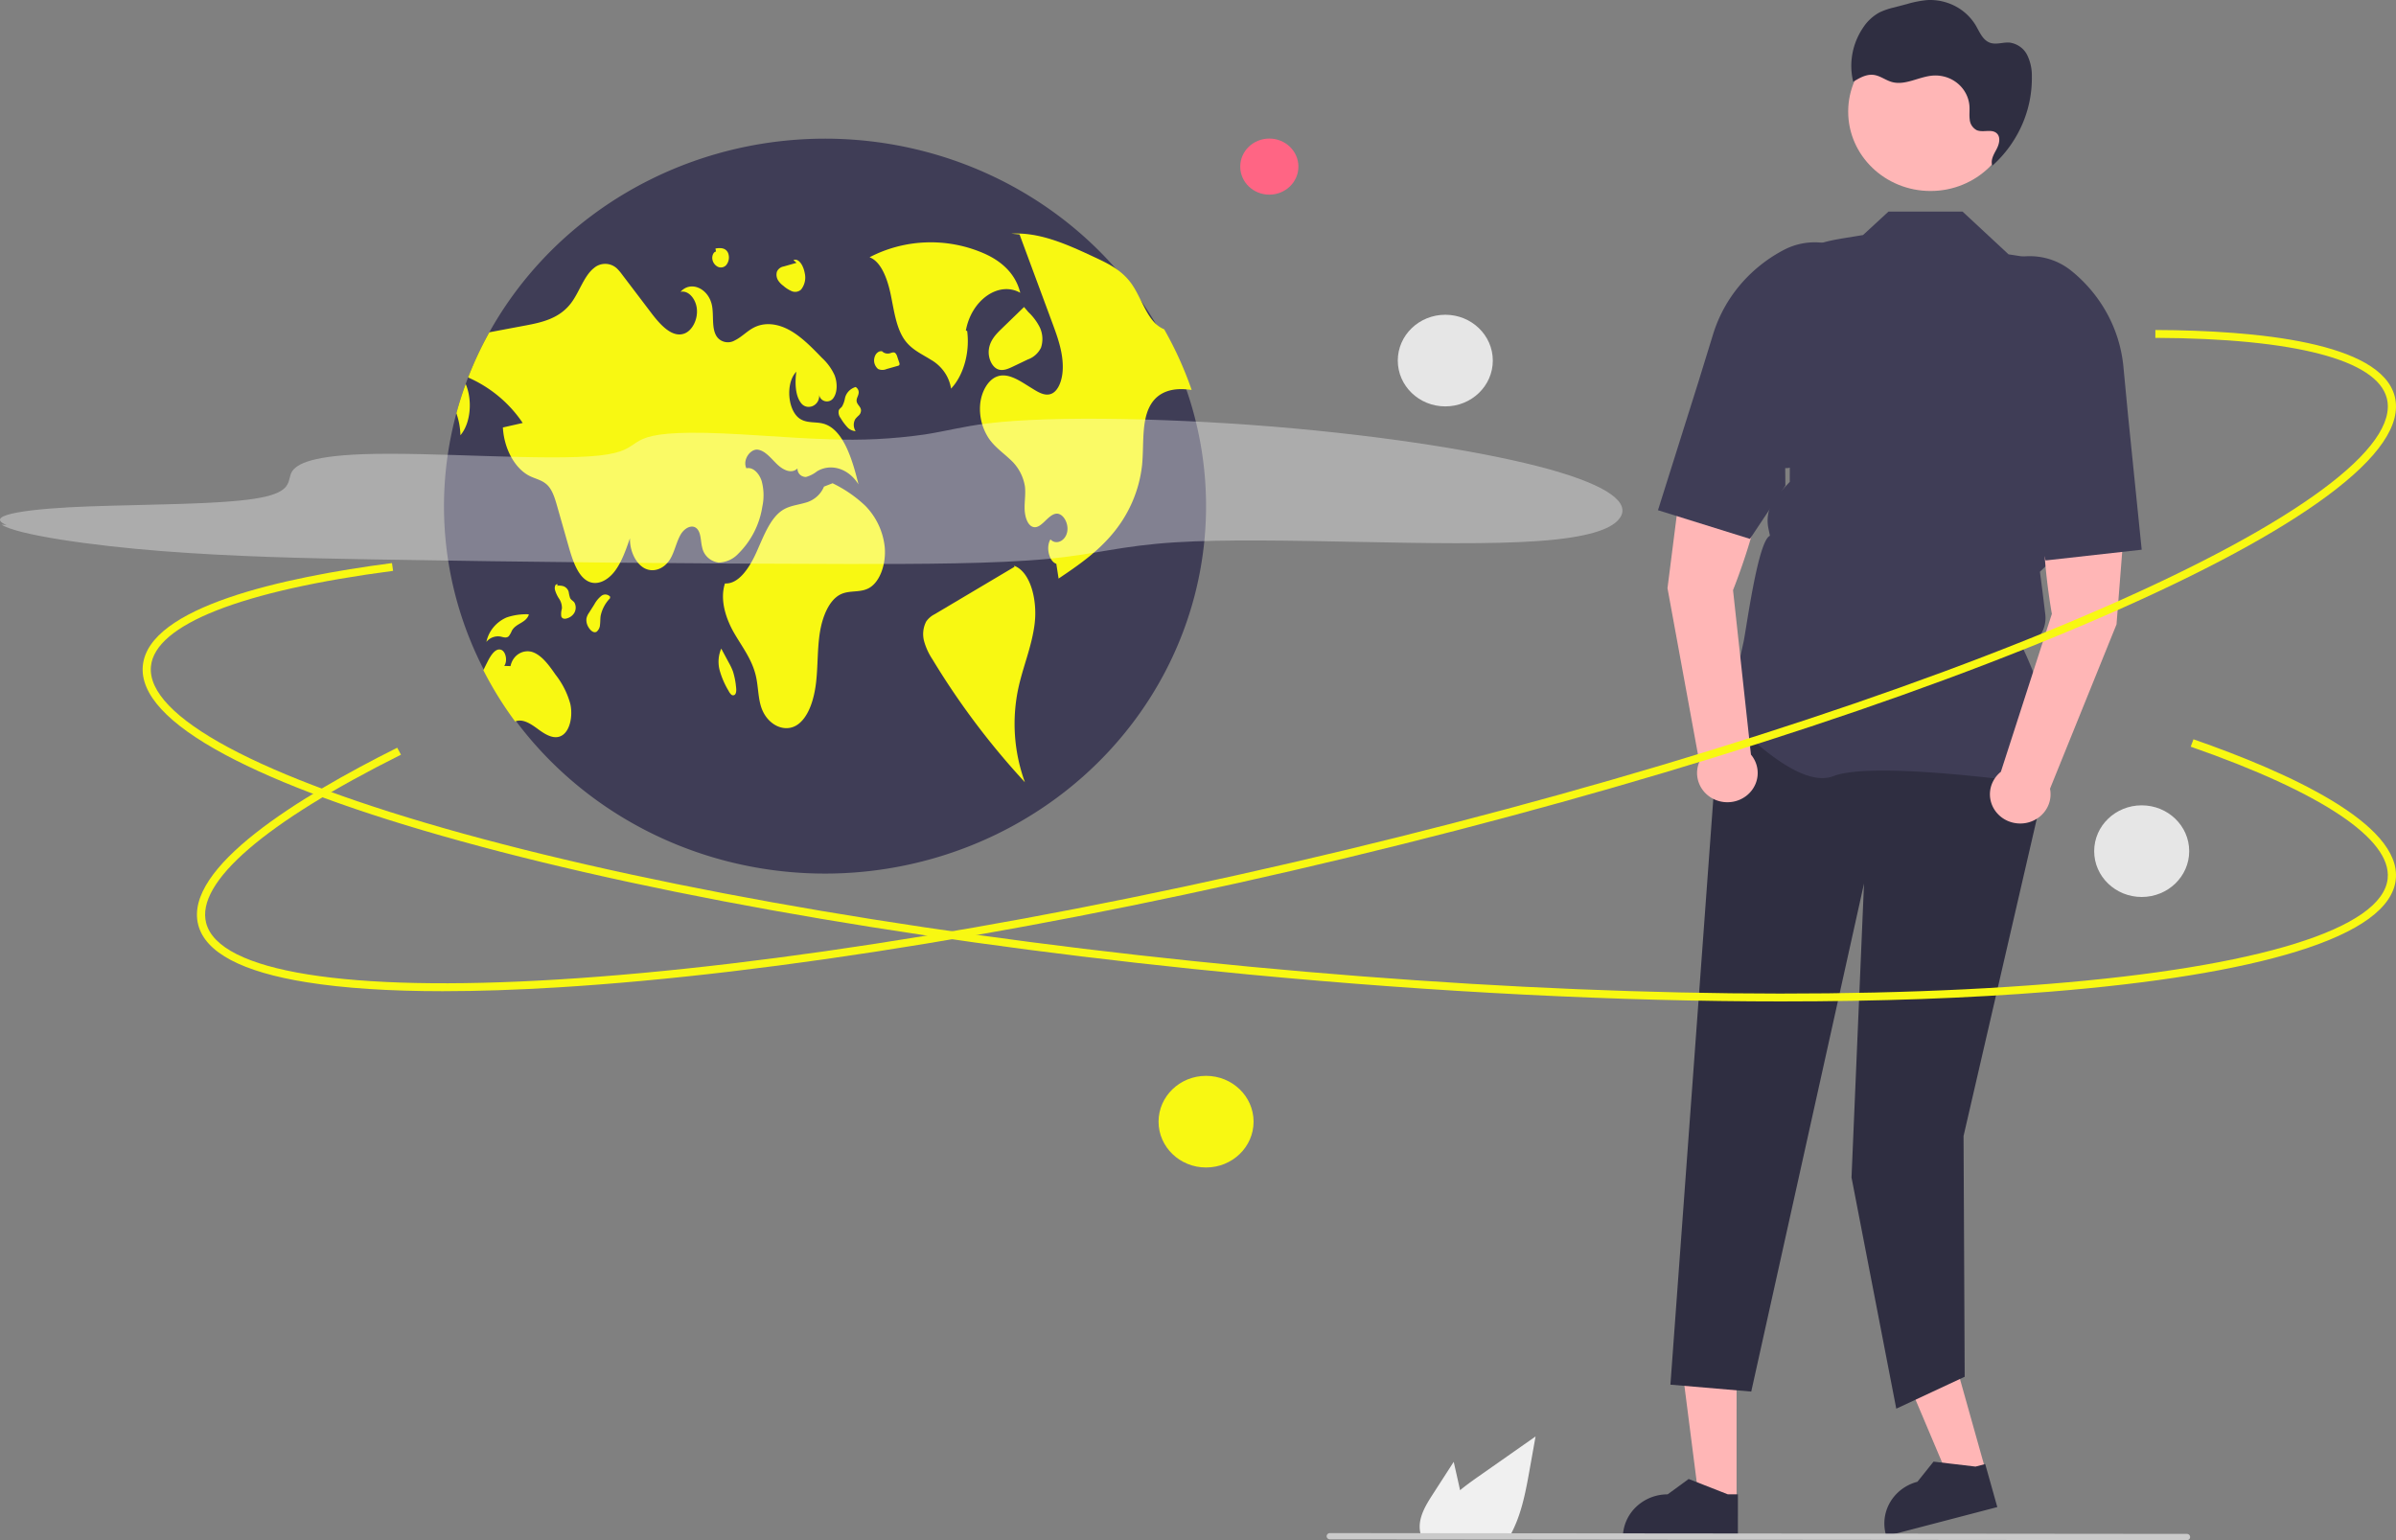
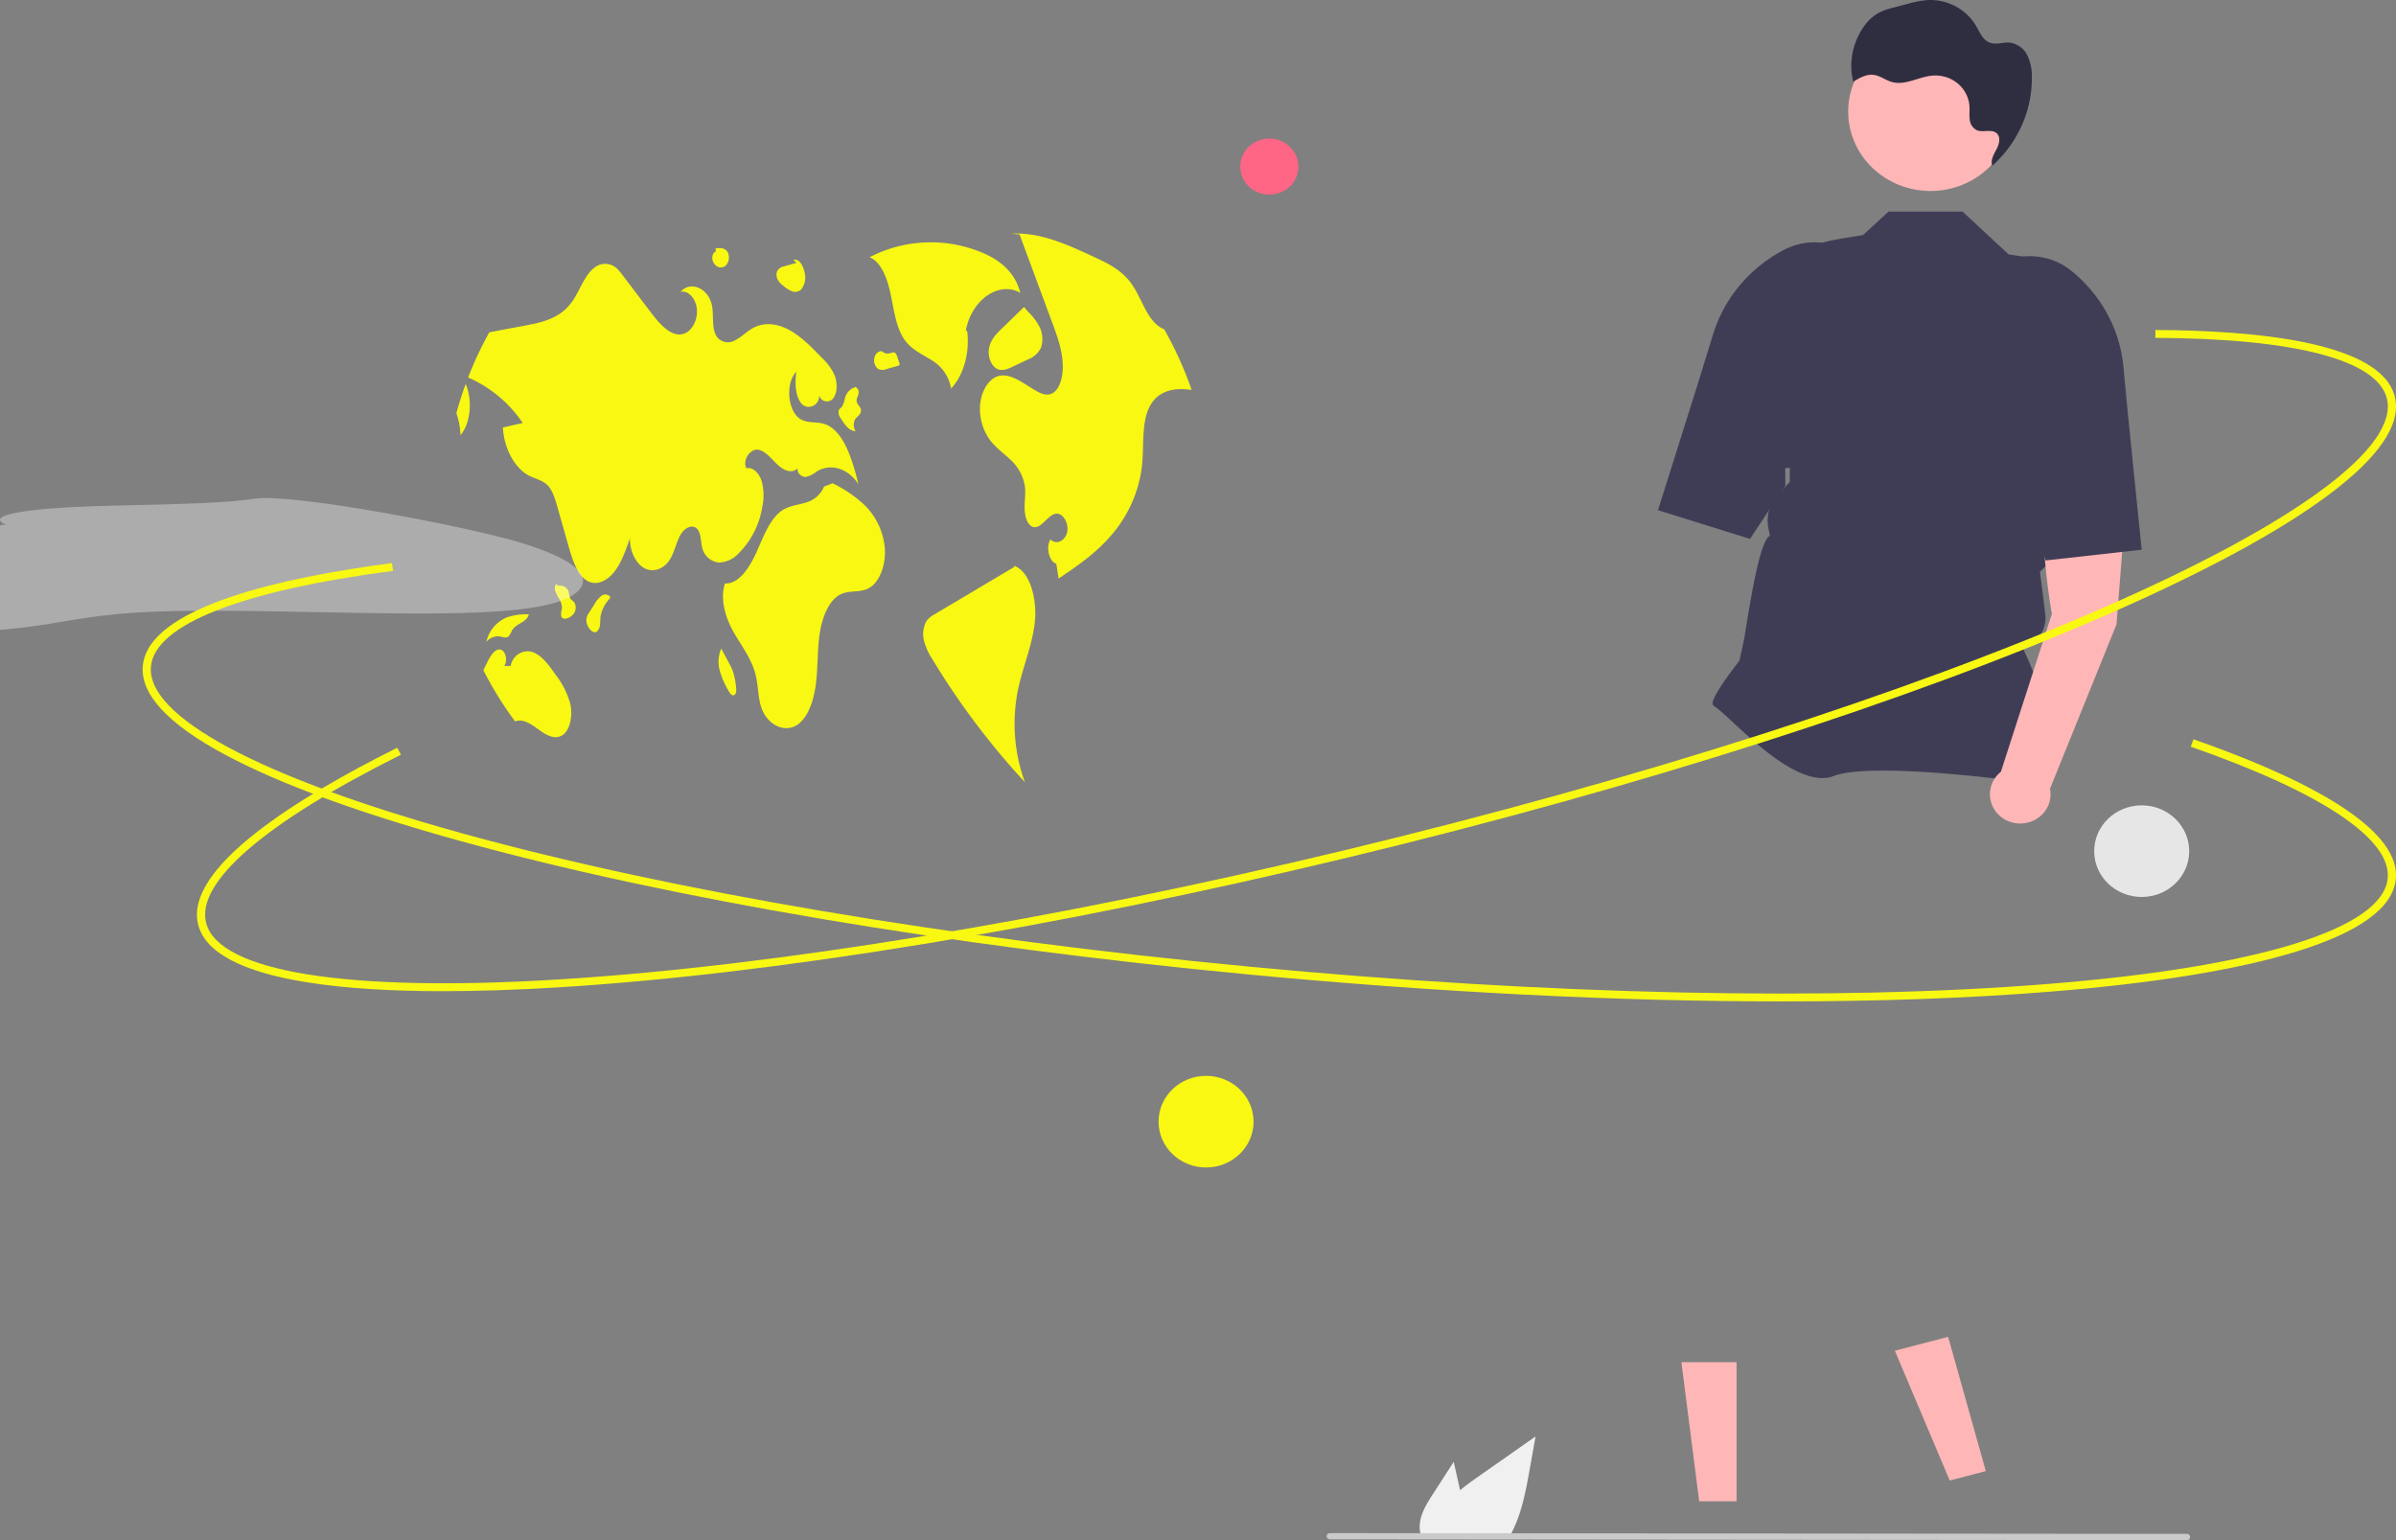
<svg xmlns="http://www.w3.org/2000/svg" width="350" height="225" fill="none">
  <rect width="100%" height="100%" fill="#808080" stroke="none" />
  <g clip-path="url(#a)">
    <path fill="#FFB6B6" d="m290.084 214.914-5.273 1.377-8.019-18.961 7.783-2.033z" />
-     <path fill="#2F2E41" d="m291.76 220.17-16.216 4.236-.056-.197a6.11 6.11 0 0 1 .64-4.788c.863-1.45 2.288-2.511 3.962-2.949h.001l2.353-2.941 6.135.724 1.416-.37z" />
    <path fill="#FFB6B6" d="M253.674 219.326h-5.463l-2.599-20.324 8.063.001z" />
-     <path fill="#2F2E41" d="m253.867 224.823-16.801-.001v-.205c0-1.672.689-3.276 1.916-4.459a6.66 6.66 0 0 1 4.623-1.847h.001l3.069-2.246 5.725 2.246h1.467zM251.342 102.136l-7.332 100.15 11.807 1.009 16.472-74.223-1.825 42.945 6.537 33.777 9.994-4.661-.166-35.17 13.121-56.834-3.493-6.993z" />
    <path fill="#3F3D56" d="m298.275 114.597.074-.099c3.912-5.283-1.973-17.98-2.86-19.82a4.77 4.77 0 0 0 2.555-1.901c.598-.9.854-1.972.724-3.033l-.382-3.137-.399-3.077 2.857-2.756.008-.068 1.644-13.877 2.391-9.216a19.54 19.54 0 0 0-.222-10.583 20.13 20.13 0 0 0-5.733-9.026l-5.526-.846-6.716-6.242h-10.831l-3.714 3.422c-6.932 1.173-8.123.79-14.078 7.682l2.706 21.426.675 2.948-.002 3.998-1.716 1.84a5.7 5.7 0 0 0-1.312 2.314 5.54 5.54 0 0 0-.096 2.636l.226 1.088c-1.77.732-3.459 13.732-3.863 15.548l-.602 2.713c-.516.656-3.92 5.033-3.92 6.23 0 .179.138.353.433.545 2.319 1.515 11.567 12.261 17.241 10.071 6.045-2.331 30.071 1.166 30.313 1.201z" />
    <path fill="#FFB6B6" d="M299.73 89.682s-2.781-15.16.021-20.861l11.116.766-1.692 21.627-9.717 24.012a4.13 4.13 0 0 1-.166 2.216 4.27 4.27 0 0 1-1.298 1.836 4.5 4.5 0 0 1-2.078.958 4.6 4.6 0 0 1-2.296-.178 4.4 4.4 0 0 1-1.893-1.266 4.2 4.2 0 0 1-.977-2.012 4.13 4.13 0 0 1 .203-2.213 4.3 4.3 0 0 1 1.328-1.815z" />
    <path fill="#3F3D56" d="m310.867 60.78-.688-7.225a20.2 20.2 0 0 0-2.395-7.777 20.9 20.9 0 0 0-5.308-6.294 9.6 9.6 0 0 0-4.735-1.98 9.7 9.7 0 0 0-5.105.727c-2.16.96-3.862 2.673-4.761 4.796a8.74 8.74 0 0 0-.084 6.64c2.569 6.497 1.641 13.37 6.651 14.207l-.545 2.497 4.926 15.503 14.029-1.567z" />
-     <path fill="#FFB6B6" d="M255.773 110.242c.491.585.813 1.286.933 2.031.12.744.034 1.506-.25 2.208a4.3 4.3 0 0 1-1.367 1.789 4.5 4.5 0 0 1-2.114.884 4.6 4.6 0 0 1-2.287-.26 4.4 4.4 0 0 1-1.844-1.332 4.2 4.2 0 0 1-.899-2.046 4.1 4.1 0 0 1 .287-2.204l-4.65-25.384 2.735-21.527 11.056 1.35c1.59 6.12-4.218 20.46-4.218 20.46z" />
    <path fill="#3F3D56" d="m242.193 74.538 13.438 4.188 5.174-7.784-.026-2.552c5.082.125 8.375-13.276 12.215-19.162a8.78 8.78 0 0 0 1.266-6.527c-.451-2.251-1.771-4.254-3.694-5.602a9.63 9.63 0 0 0-4.859-1.679 9.7 9.7 0 0 0-5.046 1.047 21.3 21.3 0 0 0-6.483 5.17 20.5 20.5 0 0 0-3.929 7.173l-2.143 6.955z" />
    <path fill="#FFB6B6" d="M282.005 27.901c-6.643 0-12.028-5.193-12.028-11.6s5.385-11.6 12.028-11.6 12.028 5.193 12.028 11.6-5.385 11.6-12.028 11.6" />
    <path fill="#2F2E41" d="M290.734 24.478c.105-.09.204-.184.307-.275.004.009.004.019.008.028zM272.148 4.05a6.7 6.7 0 0 1 2.409-2.239 10.3 10.3 0 0 1 2.105-.72l1.904-.5a15.6 15.6 0 0 1 2.995-.582 7.94 7.94 0 0 1 4.056.89 7.6 7.6 0 0 1 2.985 2.794c.575.984 1.037 2.21 2.147 2.57.895.29 1.871-.12 2.812-.04a3.45 3.45 0 0 1 1.522.603c.449.318.809.739 1.048 1.224.469.975.7 2.041.675 3.117a16.9 16.9 0 0 1-1.45 7.107 17.5 17.5 0 0 1-4.315 5.929c-.31-.79.201-1.642.605-2.397.409-.764.662-1.829-.023-2.379-.762-.612-1.984-.018-2.885-.418a2 2 0 0 1-.707-.658 1.9 1.9 0 0 1-.3-.902c-.087-.635.004-1.28-.037-1.918a4.7 4.7 0 0 0-.497-1.811 4.8 4.8 0 0 0-1.178-1.49 5 5 0 0 0-1.679-.943 5.2 5.2 0 0 0-1.926-.25l-.045.003c-2.051.141-4.043 1.493-6.017.937-.927-.261-1.718-.926-2.676-1.038-1.062-.124-2.061.454-2.962 1.01a9.8 9.8 0 0 1-.123-4.091 10 10 0 0 1 1.557-3.807" />
    <path fill="#F0F0F0" d="m209.294 218.305 3.06-4.743.612 2.71c.107.475.214.957.313 1.436.87-.716 1.795-1.378 2.7-2.014q4.168-2.917 8.333-5.842l-.87 4.862c-.536 2.994-1.095 6.049-2.421 8.787q-.22.466-.477.915h-12.918a4 4 0 0 1-.214-.858.3.3 0 0 1-.004-.057c-.203-1.857.861-3.607 1.886-5.196" />
    <path fill="#CACACA" d="m194.263 224.882 125.194.118a.48.48 0 0 0 .333-.134.45.45 0 0 0 0-.643.48.48 0 0 0-.333-.135l-125.194-.117a.48.48 0 0 0-.333.134.447.447 0 0 0 0 .643.48.48 0 0 0 .333.134" />
-     <path fill="#3F3D56" d="M64.856 74.045c.027 13.403 5.252 26.311 14.647 36.187s22.281 16.005 36.124 17.182 27.642-2.682 38.685-10.819c11.042-8.138 18.529-19.964 20.988-33.156 2.459-13.19-.287-26.792-7.699-38.13-7.412-11.337-18.953-19.59-32.354-23.137s-27.694-2.13-40.068 3.97c-12.373 6.102-21.933 16.446-26.8 29q-.18.472-.354.949v.003a52.235 52.235 0 0 0-3.17 17.951" />
    <path fill="#F8F812" d="M127.023 37.583a19.3 19.3 0 0 1 8.175-2.167 19.4 19.4 0 0 1 8.331 1.516c2.307.968 4.738 2.706 5.507 5.844-3.113-1.772-7.144 1.028-7.945 5.52l.187.05c.423 3.11-.522 6.498-2.351 8.428a5.8 5.8 0 0 0-.981-2.431 6.1 6.1 0 0 0-1.969-1.79c-1.344-.851-2.83-1.47-3.856-2.934-1.216-1.737-1.525-4.274-2.008-6.588s-1.399-4.803-3.09-5.448" />
    <path fill="#F8F812" d="M144.452 64.06c.863 1.249 2.015 2.032 3.048 3.008a6.7 6.7 0 0 1 2.217 3.996c.13 1.087-.072 2.192-.044 3.291s.408 2.336 1.183 2.609c1.224.426 2.158-1.765 3.415-1.918 1-.12 1.899 1.396 1.61 2.71-.29 1.316-1.65 1.898-2.432 1.04-.706 1.143-.208 3.218.853 3.57q.17 1.079.333 2.158c2.684-1.81 5.396-3.65 7.677-6.302 2.538-2.923 4.112-6.512 4.521-10.304.296-3.048-.143-6.534 1.307-8.878 1.161-1.877 3.154-2.291 4.947-2.174.327.02.657.057.984.096a52.6 52.6 0 0 0-4.013-8.857 4 4 0 0 1-1.006-.604c-1.668-1.366-2.409-4.131-3.763-6.043a8 8 0 0 0-.271-.36c-1.386-1.745-3.241-2.643-5.034-3.478-3.969-1.858-8.054-3.74-12.244-3.482l1.192.11q2.087 5.64 4.178 11.278.318.864.641 1.732c.791 2.138 1.607 4.414 1.485 6.807-.071 1.417-.582 2.93-1.553 3.416-.906.45-1.896-.102-2.771-.648q-.554-.341-1.108-.688c-1.329-.825-2.802-1.672-4.206-1.12-1.286.505-2.235 2.19-2.416 4.006a7.8 7.8 0 0 0 1.27 5.029M136.546 89.724l11.647-6.917-.066-.163c2.414.886 3.417 5.024 3.018 8.409-.399 3.384-1.752 6.409-2.435 9.706a24.9 24.9 0 0 0 1.007 13.52 111 111 0 0 1-13.486-17.922 9.4 9.4 0 0 1-1.22-2.61 4.01 4.01 0 0 1 .285-2.95c.318-.453.747-.822 1.25-1.073" />
    <path fill="#F8F812" d="M151.869 47.78c.456.945.526 2.02.196 3.012a3.42 3.42 0 0 1-1.933 1.727l-2.145 1.025c-.714.342-1.483.686-2.211.405-.877-.338-1.485-1.665-1.328-2.897.167-1.31 1.024-2.212 1.816-2.98l3.326-3.223.625.738a8.1 8.1 0 0 1 1.654 2.194M76.355 61.793l-2.895.657c.168 3.144 1.784 6.053 3.95 7.107.904.439 1.909.6 2.656 1.42.676.745 1.018 1.904 1.333 3.012l1.653 5.8c.591 2.084 1.35 4.399 2.889 5.15 1.32.645 2.83-.145 3.844-1.469 1.015-1.324 1.635-3.104 2.236-4.84-.038 1.892.874 3.747 2.166 4.405 1.296.657 2.87.063 3.736-1.405.623-1.054.881-2.444 1.491-3.513s1.89-1.681 2.556-.679c.439.667.383 1.688.601 2.534.11.563.398 1.078.826 1.474.427.397.972.655 1.559.74a4.1 4.1 0 0 0 1.561-.347 4 4 0 0 0 1.293-.912 12.3 12.3 0 0 0 3.546-6.896 7.95 7.95 0 0 0-.099-3.771c-.383-1.168-1.308-2.069-2.226-1.847-.604-1.23.588-2.864 1.662-2.72 1.077.144 1.921 1.258 2.805 2.114.881.855 2.114 1.477 3.001.627-.02.31.089.617.303.85a1.24 1.24 0 0 0 .933.396 4.5 4.5 0 0 0 1.61-.823c2.033-1.222 4.613-.41 6.058 1.901-.903-3.705-2.226-7.956-5-8.827-1.133-.357-2.369-.063-3.44-.682-1.896-1.096-2.279-5.236-.641-6.944-.209 1.615-.168 3.5.716 4.606s2.739.384 2.627-1.25c.025.23.125.446.286.618s.373.29.607.338.478.023.697-.07c.219-.095.401-.253.521-.453.588-.865.539-2.279.121-3.312a7.8 7.8 0 0 0-1.815-2.486c-1.478-1.528-2.979-3.074-4.691-4.035-1.715-.96-3.695-1.285-5.414-.33-.906.504-1.703 1.345-2.627 1.79a2 2 0 0 1-1.471.232 2 2 0 0 1-.692-.303 1.9 1.9 0 0 1-.549-.584c-.688-1.165-.364-2.895-.619-4.35-.458-2.574-3.126-3.778-4.605-2.078 1.105-.274 2.248.987 2.385 2.516.14 1.528-.66 3.071-1.731 3.533-1.8.769-3.561-1.165-4.922-2.954q-2.13-2.81-4.265-5.617a7 7 0 0 0-.763-.895 2.5 2.5 0 0 0-1.662-.672 2.5 2.5 0 0 0-1.69.606c-1.439 1.132-2.114 3.453-3.294 5.05-1.712 2.32-4.274 2.885-6.659 3.336q-2.666.5-5.336 1.005a52.4 52.4 0 0 0-3.098 6.597c3.264 1.435 6.032 3.743 7.976 6.65M66.667 60.37c.365 1.037.564 2.12.592 3.215 1.525-1.795 1.768-5.16.766-7.49a51 51 0 0 0-1.358 4.275M70.609 97.918a53.5 53.5 0 0 0 4.638 7.485c1.12-.462 2.326.363 3.375 1.138 1.096.81 2.412 1.6 3.536.861 1.149-.756 1.52-2.873 1.155-4.551a12 12 0 0 0-2.154-4.276c-.934-1.345-1.933-2.74-3.232-3.263s-2.973.216-3.352 2l-.922-.03c.517-.685.246-2.102-.448-2.352-.8-.29-1.495.769-1.968 1.706-.211.423-.426.85-.628 1.282" />
    <path fill="#F8F812" d="M105.901 85.236c1.981.12 3.55-2.232 4.592-4.545 1.043-2.314 1.994-4.959 3.781-6.137 1.021-.672 2.186-.765 3.293-1.09a4.1 4.1 0 0 0 1.696-.862 3.94 3.94 0 0 0 1.101-1.513l1.256-.49a18.9 18.9 0 0 1 4.77 3.28 10.12 10.12 0 0 1 2.843 5.994c.24 2.425-.646 5.13-2.302 6.04-1.309.72-2.832.267-4.158.926-1.656.823-2.639 3.216-3.011 5.577-.372 2.362-.278 4.817-.544 7.205-.267 2.389-1 4.874-2.519 6.099-1.901 1.531-4.689.258-5.542-2.53-.418-1.368-.404-2.911-.717-4.33-.55-2.501-2.037-4.356-3.216-6.407s-2.107-4.837-1.323-7.217M125.473 60.667q-.278.246-.516.528a1.69 1.69 0 0 0 .032 1.791 1.8 1.8 0 0 1-.685-.178 1.7 1.7 0 0 1-.553-.428 7.7 7.7 0 0 1-.949-1.29 1.372 1.372 0 0 1-.28-1.125c.094-.256.315-.366.47-.56.215-.379.362-.79.434-1.216.086-.4.286-.768.577-1.063a2.3 2.3 0 0 1 1.071-.612l-.099.018a.93.93 0 0 1 .382.416.88.88 0 0 1 .059.552c-.06.374-.31.685-.285 1.068.036.549.605.807.641 1.356a1.03 1.03 0 0 1-.299.743M128.867 51.33l-.009-.002a1.5 1.5 0 0 1-.169-.174z" />
    <path fill="#F8F812" d="M128.272 53.909a1.67 1.67 0 0 1-.508-.753 1.6 1.6 0 0 1-.029-.899c.144-.625.653-1.045 1.123-.93.136.134.305.232.491.284.186.053.383.06.573.019.29-.072.609-.258.861-.047.144.158.245.348.293.552l.28.828a.5.5 0 0 1 .033.314.3.3 0 0 1-.084.108.3.3 0 0 1-.127.054l-1.678.477a1.5 1.5 0 0 1-1.228-.008M86.046 89.517l.775-1.225a4.1 4.1 0 0 1 1.022-1.238.92.92 0 0 1 .662-.2.93.93 0 0 1 .614.309l.014.016-.032.233a5.2 5.2 0 0 0-1.362 2.563c-.059.418-.038.85-.09 1.269-.006.194-.05.385-.133.563a1.5 1.5 0 0 1-.346.47c-.407.263-.885-.124-1.175-.596a2 2 0 0 1-.33-1.307c.064-.308.194-.6.38-.857M81.99 90.048a2.7 2.7 0 0 1 .094-1.14c.018-.5-.12-.994-.395-1.418a4.5 4.5 0 0 1-.615-1.301 1.05 1.05 0 0 1 .03-.637c.085-.186.292-.27.411-.123l-.254.158c.343-.06.696-.043 1.032.048.192.07.363.185.5.333.136.148.233.326.283.518q.063.45.205.883c.152.3.446.4.63.665a1.55 1.55 0 0 1-.025 1.51c-.232.377-.6.656-1.035.785-.31.108-.72.113-.862-.28M74.766 92.15a3.4 3.4 0 0 1-.448.792c-.345.336-.815.13-1.235.048a2.2 2.2 0 0 0-1.128.123 2.13 2.13 0 0 0-.904.663 4.9 4.9 0 0 1 1.036-2.139 5.15 5.15 0 0 1 1.939-1.44 9 9 0 0 1 3.059-.461l.178.043c-.453 1.271-1.875 1.243-2.497 2.37M105.359 94.75l-.002.005-.053-.096z" />
    <path fill="#F8F812" d="M106.455 96.794q.359.629.615 1.303c.225.727.374 1.473.445 2.228.056.43.073.978-.206 1.188a.405.405 0 0 1-.518-.068 2 2 0 0 1-.375-.538 12.2 12.2 0 0 1-1.267-2.9 4.87 4.87 0 0 1 .208-3.253zM117.026 42.296a1.26 1.26 0 0 1-.633.32 1.3 1.3 0 0 1-.711-.067 4.5 4.5 0 0 1-1.266-.806 2.9 2.9 0 0 1-.766-.807 1.566 1.566 0 0 1-.157-1.247c.085-.198.222-.372.397-.506s.383-.222.603-.257l1.863-.532-.449-.39c.462-.24.973.204 1.262.754.185.358.314.742.383 1.137.098.413.102.842.011 1.256a2.9 2.9 0 0 1-.537 1.145M106.065 38.747a1.052 1.052 0 0 1-1.398.11 1.5 1.5 0 0 1-.428-.474 1.5 1.5 0 0 1-.19-.6c-.044-.471.197-.995.542-1.035l-.079-.441c.664-.116 1.482-.14 1.838.639a1.77 1.77 0 0 1-.285 1.801" />
-     <path fill="#fff" d="M.96 76.708c-3.667-1.542 3.769-2.44 12.204-2.734s18.64-.279 24.032-1.118c5.214-.812 4.83-2.255 5.268-3.563.439-1.308 2.443-2.649 10.578-2.94 10.139-.361 26.857 1.033 34.51.196 7.141-.782 2.896-3.232 13.31-3.326 5.947-.053 13.608.755 20.225.95 4.69.196 9.389-.04 14.033-.706 3.225-.51 5.471-1.156 9.101-1.606 9.529-1.182 28.174-.784 44.815.73s30.905 3.997 38.949 6.455c8.045 2.459 10.267 4.88 8.393 6.932-1.196 1.31-4.258 2.536-11.686 3.063-13.893.985-38.628-.71-52.984.186-8.001.5-11.551 1.738-18.571 2.415-7.543.728-18.583.767-29.431.75-22.587-.036-45.75-.26-69.371-.67-9.866-.172-20.203-.395-30.701-1.212S2.428 78.117.214 76.64" opacity=".35" />
+     <path fill="#fff" d="M.96 76.708c-3.667-1.542 3.769-2.44 12.204-2.734s18.64-.279 24.032-1.118s30.905 3.997 38.949 6.455c8.045 2.459 10.267 4.88 8.393 6.932-1.196 1.31-4.258 2.536-11.686 3.063-13.893.985-38.628-.71-52.984.186-8.001.5-11.551 1.738-18.571 2.415-7.543.728-18.583.767-29.431.75-22.587-.036-45.75-.26-69.371-.67-9.866-.172-20.203-.395-30.701-1.212S2.428 78.117.214 76.64" opacity=".35" />
    <path fill="#F8F812" d="M64.702 144.803q7.689 0 16.855-.56c31.606-1.936 72.545-8.666 115.276-18.95 42.732-10.283 82.15-22.893 110.993-35.505 14.051-6.144 24.835-11.96 32.052-17.285 7.641-5.64 10.983-10.554 9.934-14.608-2.044-7.898-20.14-9.626-34.961-9.685l-.005 1.149c20.353.08 32.36 3.21 33.81 8.814 1.847 7.137-13.214 18.279-41.321 30.569-28.781 12.584-68.126 25.17-110.79 35.437-42.664 10.268-83.528 16.986-115.064 18.917-30.798 1.887-49.522-1.124-51.368-8.261-1.534-5.926 8.574-14.655 28.46-24.58l-.548-1.02c-14.45 7.212-31.221 17.555-29.068 25.878 1.049 4.054 6.394 6.878 15.886 8.393 5.41.864 12.056 1.297 19.859 1.297" />
    <path fill="#F8F812" d="M260.281 146.299c14.133 0 27.271-.467 39.033-1.411 15.375-1.234 27.557-3.217 36.21-5.895 9.161-2.835 14.022-6.381 14.446-10.54.827-8.101-15.615-15.592-29.554-20.45l-.405 1.08c19.142 6.672 29.36 13.51 28.774 19.258-.747 7.32-18.814 12.934-49.569 15.402-31.492 2.527-72.934 1.632-116.695-2.523-43.76-4.154-84.589-11.067-114.965-19.467-29.666-8.204-46.251-17.107-45.504-24.427.62-6.078 13.18-11.024 35.368-13.929l-.16-1.138c-16.121 2.11-35.522 6.418-36.393 14.954-.425 4.159 3.625 8.551 12.037 13.054 7.946 4.253 19.494 8.489 34.324 12.59 30.443 8.418 71.347 15.346 115.177 19.506 27.495 2.61 54.088 3.936 77.876 3.936M176.178 170.559c-3.833 0-6.94-2.997-6.94-6.693 0-3.697 3.107-6.694 6.94-6.694s6.941 2.997 6.941 6.694-3.108 6.693-6.941 6.693" />
    <path fill="#E6E6E6" d="M312.852 131.04c-3.833 0-6.941-2.997-6.941-6.694s3.108-6.694 6.941-6.694 6.94 2.997 6.94 6.694-3.107 6.694-6.94 6.694" />
    <path fill="#FF6584" d="M185.418 28.437c-2.346 0-4.248-1.834-4.248-4.097s1.902-4.098 4.248-4.098 4.249 1.835 4.249 4.098-1.902 4.097-4.249 4.097" />
-     <path fill="#E6E6E6" d="M211.125 59.37c-3.834 0-6.941-2.997-6.941-6.694s3.107-6.694 6.941-6.694 6.94 2.997 6.94 6.694-3.107 6.694-6.94 6.694" />
  </g>
  <defs>
    <clipPath id="a">
      <path fill="#fff" d="M350 0H0v225h350z" />
    </clipPath>
  </defs>
</svg>